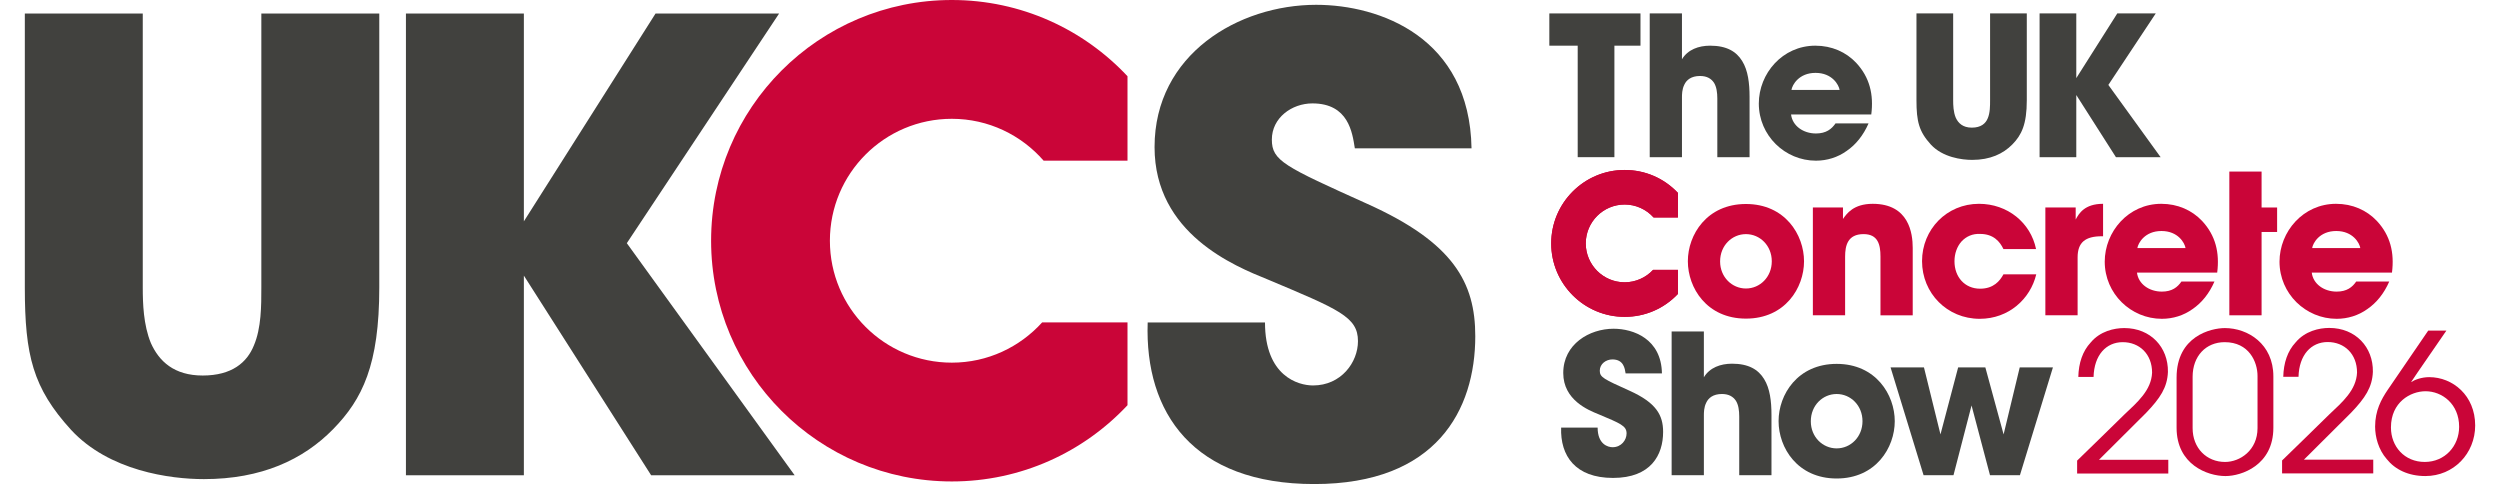
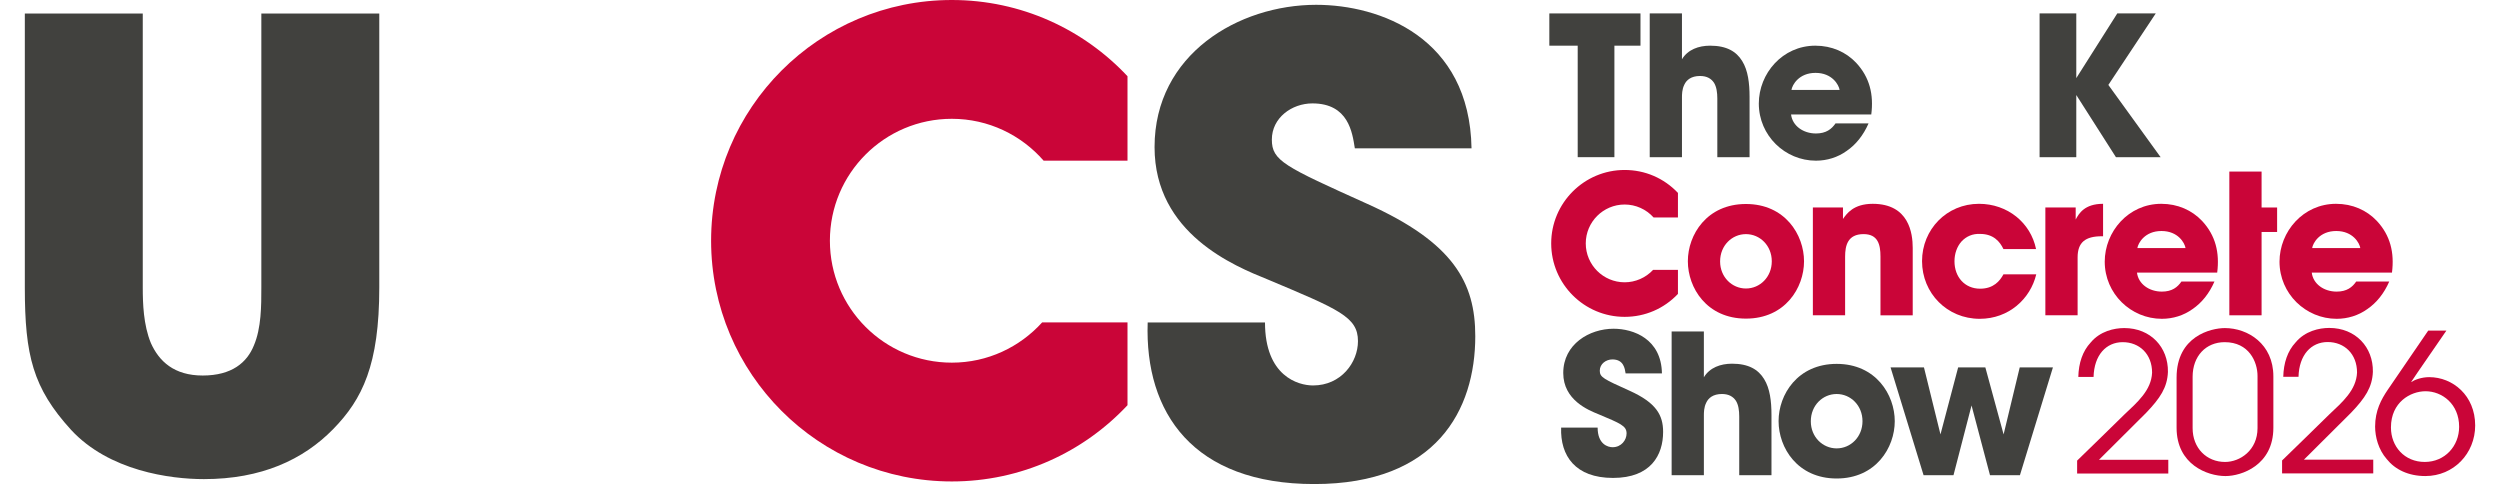
<svg xmlns="http://www.w3.org/2000/svg" width="470px" height="91px" id="Layer_1" version="1.1" viewBox="0 0 247.944 48.979">
  <defs>
    <style>
      .st0 {
        fill: #ca0538;
      }

      .st1 {
        fill: #41413e;
      }
    </style>
  </defs>
  <g>
    <path class="st0" d="M207.668,46.606c1.603-1.544,3.186-3.108,4.769-4.653,1.329-1.25,2.737-2.463,2.815-4.242,0-1.896-1.29-3.088-2.971-3.088s-2.893,1.309-2.951,3.517h-1.544c.038-1.408.43-2.599,1.25-3.479.958-1.153,2.385-1.465,3.401-1.465,2.678,0,4.457,1.954,4.418,4.436-.059,1.564-.782,2.659-2.209,4.145-1.584,1.583-3.167,3.166-4.77,4.75h7.017v1.387h-9.226v-1.309Z" />
    <path class="st0" d="M219.353,43.322c0,2.033,1.427,3.422,3.283,3.422,1.506,0,3.285-1.173,3.285-3.422v-5.277c0-1.427-.86-3.422-3.323-3.422-1.896,0-3.245,1.408-3.245,3.5v5.199ZM217.731,38.201c0-4.183,3.479-5.004,4.887-5.004,2.326,0,4.906,1.603,4.906,4.887v5.2c0,3.812-3.244,4.887-4.847,4.887-1.837,0-4.946-1.173-4.946-4.887v-5.082Z" />
    <path class="st0" d="M228.407,46.593c1.603-1.544,3.186-3.108,4.769-4.653,1.329-1.25,2.737-2.463,2.815-4.242,0-1.896-1.29-3.088-2.971-3.088s-2.893,1.309-2.951,3.517h-1.544c.038-1.408.43-2.599,1.25-3.479.958-1.153,2.385-1.465,3.401-1.465,2.678,0,4.457,1.954,4.418,4.436-.059,1.564-.782,2.659-2.209,4.145-1.584,1.583-3.167,3.166-4.77,4.75h7.017v1.387h-9.226v-1.309Z" />
    <path class="st0" d="M239.422,43.264c0,1.915,1.368,3.479,3.42,3.479,2.033,0,3.479-1.603,3.479-3.557,0-2.307-1.72-3.597-3.401-3.597-1.524,0-3.498,1.113-3.498,3.654v.021ZM245.032,33.451l-2.893,4.202c-.215.333-.449.665-.685,1.017.352-.236,1.056-.508,1.837-.508,2.385,0,4.653,1.857,4.653,4.887,0,2.834-2.17,5.121-5.043,5.121-1.72,0-3.068-.664-3.909-1.72-.841-.958-1.173-2.248-1.173-3.285,0-1.622.626-2.756,1.271-3.713l4.105-6.001h1.837Z" />
    <path class="st0" d="M102.939,32.625c-2.258,2.493-5.51,4.071-9.138,4.071-6.814,0-12.338-5.523-12.338-12.336s5.523-12.338,12.338-12.338c3.711,0,7.029,1.646,9.291,4.239h8.485V7.715c-4.444-4.746-10.762-7.715-17.776-7.715-13.454,0-24.358,10.906-24.358,24.359s10.904,24.358,24.358,24.358c7.014,0,13.332-2.97,17.776-7.715v-8.377h-8.638Z" />
-     <path class="st0" d="M164.812,22.008h2.463v-2.488c-1.418-1.498-3.333-2.322-5.393-2.322-4.098,0-7.432,3.334-7.432,7.432s3.334,7.432,7.432,7.432c2.061,0,3.975-.824,5.393-2.322v-2.434h-2.512c-.745.801-1.792,1.26-2.881,1.26-2.17,0-3.935-1.765-3.935-3.935s1.765-3.936,3.935-3.936c1.117,0,2.181.478,2.93,1.314" />
    <path class="st0" d="M157.947,24.63c0,2.17,1.765,3.935,3.935,3.935,1.089,0,2.136-.459,2.881-1.26h2.512v2.436c-1.418,1.497-3.333,2.321-5.393,2.321-4.098,0-7.432-3.334-7.432-7.432s3.334-7.431,7.432-7.431c2.061,0,3.975.823,5.393,2.321v2.488h-2.463c-.749-.837-1.814-1.313-2.93-1.313-2.17,0-3.935,1.765-3.935,3.935" />
    <path class="st0" d="M171.541,26.461c0,1.572,1.199,2.732,2.614,2.732s2.615-1.16,2.615-2.752-1.199-2.751-2.615-2.751-2.614,1.16-2.614,2.751v.021ZM168.278,26.421c0-2.653,1.907-5.779,5.877-5.779s5.878,3.126,5.878,5.799-1.907,5.799-5.878,5.799-5.877-3.124-5.877-5.799v-.019Z" />
    <path class="st0" d="M180.928,20.996h3.046v1.16c.374-.531,1.061-1.533,3.008-1.533,3.675,0,4.049,2.988,4.049,4.462v6.82h-3.263v-5.955c0-1.199-.256-2.261-1.71-2.261-1.612,0-1.868,1.16-1.868,2.28v5.935h-3.263v-10.908Z" />
    <path class="st0" d="M203.531,27.758c-.59,2.477-2.771,4.502-5.72,4.502-3.301,0-5.837-2.595-5.837-5.838,0-3.204,2.496-5.799,5.759-5.799,2.889,0,5.228,1.906,5.778,4.58h-3.301c-.355-.748-1.002-1.533-2.359-1.533-.767-.04-1.414.256-1.887.767-.452.511-.708,1.219-.708,2.004,0,1.592,1.042,2.771,2.595,2.771,1.357,0,2.005-.786,2.359-1.454h3.322Z" />
    <path class="st0" d="M204.454,20.996h3.067v1.219c.314-.59.884-1.592,2.771-1.592v3.283h-.118c-1.672,0-2.458.609-2.458,2.141v5.857h-3.263v-10.908Z" />
    <path class="st0" d="M218.637,25.104c-.079-.511-.748-1.729-2.437-1.729s-2.359,1.219-2.439,1.729h4.876ZM213.723,27.581c.137,1.16,1.238,1.926,2.517,1.926,1.041,0,1.591-.452,1.984-1.023h3.342c-.531,1.22-1.298,2.163-2.222,2.792-.904.649-1.984.983-3.104.983-3.126,0-5.779-2.536-5.779-5.779,0-3.046,2.397-5.857,5.719-5.857,1.672,0,3.105.649,4.128,1.729,1.376,1.475,1.788,3.224,1.533,5.229h-8.118Z" />
  </g>
  <polygon class="st0" points="223.069 17.36 226.331 17.36 226.331 20.996 227.903 20.996 227.903 23.473 226.331 23.473 226.331 31.904 223.069 31.904 223.069 17.36" />
  <g>
    <path class="st0" d="M236.322,25.104c-.079-.511-.748-1.729-2.437-1.729s-2.359,1.219-2.437,1.729h4.874ZM231.408,27.581c.137,1.16,1.238,1.926,2.517,1.926,1.041,0,1.591-.452,1.984-1.023h3.342c-.531,1.22-1.297,2.163-2.221,2.792-.905.649-1.985.983-3.105.983-3.126,0-5.779-2.536-5.779-5.779,0-3.046,2.397-5.857,5.719-5.857,1.672,0,3.105.649,4.128,1.729,1.376,1.475,1.788,3.224,1.533,5.229h-8.118Z" />
    <path class="st1" d="M11.934,1.37v27.726c0,1.579.063,3.789.822,5.619.82,1.831,2.336,3.283,5.24,3.283,2.967,0,4.483-1.327,5.177-3.031.759-1.768.759-4.04.759-5.871V1.37h11.934v27.726c0,7.829-1.706,11.301-4.673,14.333-3.03,3.093-7.261,5.051-13.07,5.051-3.409,0-9.597-.822-13.448-4.988C.822,39.261,0,35.978,0,29.096V1.37h11.934Z" />
  </g>
-   <polygon class="st1" points="38.563 1.371 50.497 1.371 50.497 22.396 63.819 1.371 76.322 1.371 60.914 24.606 77.899 48.094 63.377 48.094 50.497 27.889 50.497 48.094 38.563 48.094 38.563 1.371" />
  <path class="st1" d="M125.489,32.625c0,5.43,3.346,6.378,4.862,6.378,2.841,0,4.546-2.337,4.546-4.484,0-2.462-1.958-3.22-9.154-6.25-3.285-1.327-11.429-4.609-11.429-13.385,0-9.408,8.523-14.397,16.352-14.397,6.441,0,15.532,3.285,15.722,14.523h-11.808c-.252-1.579-.63-4.547-4.292-4.547-2.084,0-4.105,1.453-4.105,3.663,0,2.147,1.262,2.715,9.661,6.504,8.714,3.915,10.923,7.956,10.923,13.385,0,7.451-3.915,14.965-16.291,14.965-12.249,0-17.174-7.198-16.857-16.354h11.87Z" />
  <polygon class="st1" points="157.131 4.622 154.261 4.622 154.261 1.359 163.484 1.359 163.484 4.622 160.845 4.622 160.845 15.904 157.131 15.904 157.131 4.622" />
  <g>
    <path class="st1" d="M164.418,1.359h3.263v4.639c.59-.983,1.691-1.376,2.851-1.376,1.67,0,2.653.59,3.242,1.553.59.943.748,2.241.748,3.637v6.093h-3.263v-5.935c0-.609-.079-1.18-.334-1.592-.275-.413-.708-.689-1.416-.689-.904,0-1.376.413-1.592.886-.235.471-.235,1.002-.235,1.277v6.053h-3.263V1.359Z" />
    <path class="st1" d="M183.634,9.103c-.078-.511-.748-1.729-2.437-1.729s-2.359,1.219-2.437,1.729h4.874ZM178.72,11.58c.137,1.16,1.238,1.926,2.517,1.926,1.041,0,1.591-.452,1.984-1.023h3.342c-.531,1.219-1.297,2.163-2.221,2.792-.905.649-1.985.983-3.105.983-3.126,0-5.779-2.536-5.779-5.779,0-3.046,2.397-5.857,5.719-5.857,1.672,0,3.107.649,4.128,1.729,1.376,1.475,1.79,3.224,1.533,5.229h-8.118Z" />
-     <path class="st1" d="M195.123,1.359v8.786c0,.492.021,1.179.256,1.75.255.57.727,1.021,1.631,1.021.924,0,1.395-.412,1.612-.943.237-.55.237-1.258.237-1.828V1.359h3.715v8.786c0,2.437-.531,3.519-1.454,4.462-.943.963-2.261,1.572-4.069,1.572-1.061,0-2.988-.255-4.187-1.553-1.199-1.317-1.454-2.339-1.454-4.481V1.359h3.715Z" />
  </g>
  <polygon class="st1" points="203.868 1.359 207.582 1.359 207.582 7.905 211.73 1.359 215.622 1.359 210.826 8.593 216.114 15.904 211.593 15.904 207.582 9.614 207.582 15.904 203.868 15.904 203.868 1.359" />
  <g>
    <path class="st1" d="M159.148,43.268c0,1.691,1.042,1.985,1.513,1.985.884,0,1.416-.727,1.416-1.395,0-.767-.609-1.004-2.851-1.947-1.021-.412-3.557-1.434-3.557-4.166,0-2.929,2.653-4.481,5.091-4.481,2.004,0,4.836,1.023,4.895,4.521h-3.676c-.078-.492-.196-1.416-1.336-1.416-.649,0-1.277.452-1.277,1.141,0,.668.393.845,3.007,2.024,2.712,1.219,3.401,2.477,3.401,4.168,0,2.319-1.219,4.658-5.071,4.658-3.813,0-5.347-2.24-5.248-5.091h3.695Z" />
    <path class="st1" d="M166.635,33.538h3.263v4.639c.59-.983,1.691-1.376,2.851-1.376,1.67,0,2.653.59,3.242,1.553.59.943.748,2.241.748,3.637v6.093h-3.263v-5.935c0-.609-.078-1.18-.334-1.592-.275-.413-.708-.689-1.416-.689-.904,0-1.376.413-1.592.886-.235.471-.235,1.002-.235,1.277v6.053h-3.263v-14.545Z" />
    <path class="st1" d="M180.72,42.639c0,1.572,1.199,2.732,2.614,2.732s2.615-1.16,2.615-2.752-1.199-2.751-2.615-2.751-2.614,1.16-2.614,2.751v.021ZM177.458,42.599c0-2.653,1.907-5.779,5.877-5.779s5.878,3.126,5.878,5.799-1.907,5.799-5.878,5.799-5.877-3.124-5.877-5.799v-.019Z" />
  </g>
  <polygon class="st1" points="188.788 37.174 192.168 37.174 193.839 43.956 195.628 37.174 198.379 37.174 200.227 43.956 201.859 37.174 205.219 37.174 201.879 48.084 198.851 48.084 196.984 41.027 195.156 48.084 192.129 48.084 188.788 37.174" />
</svg>